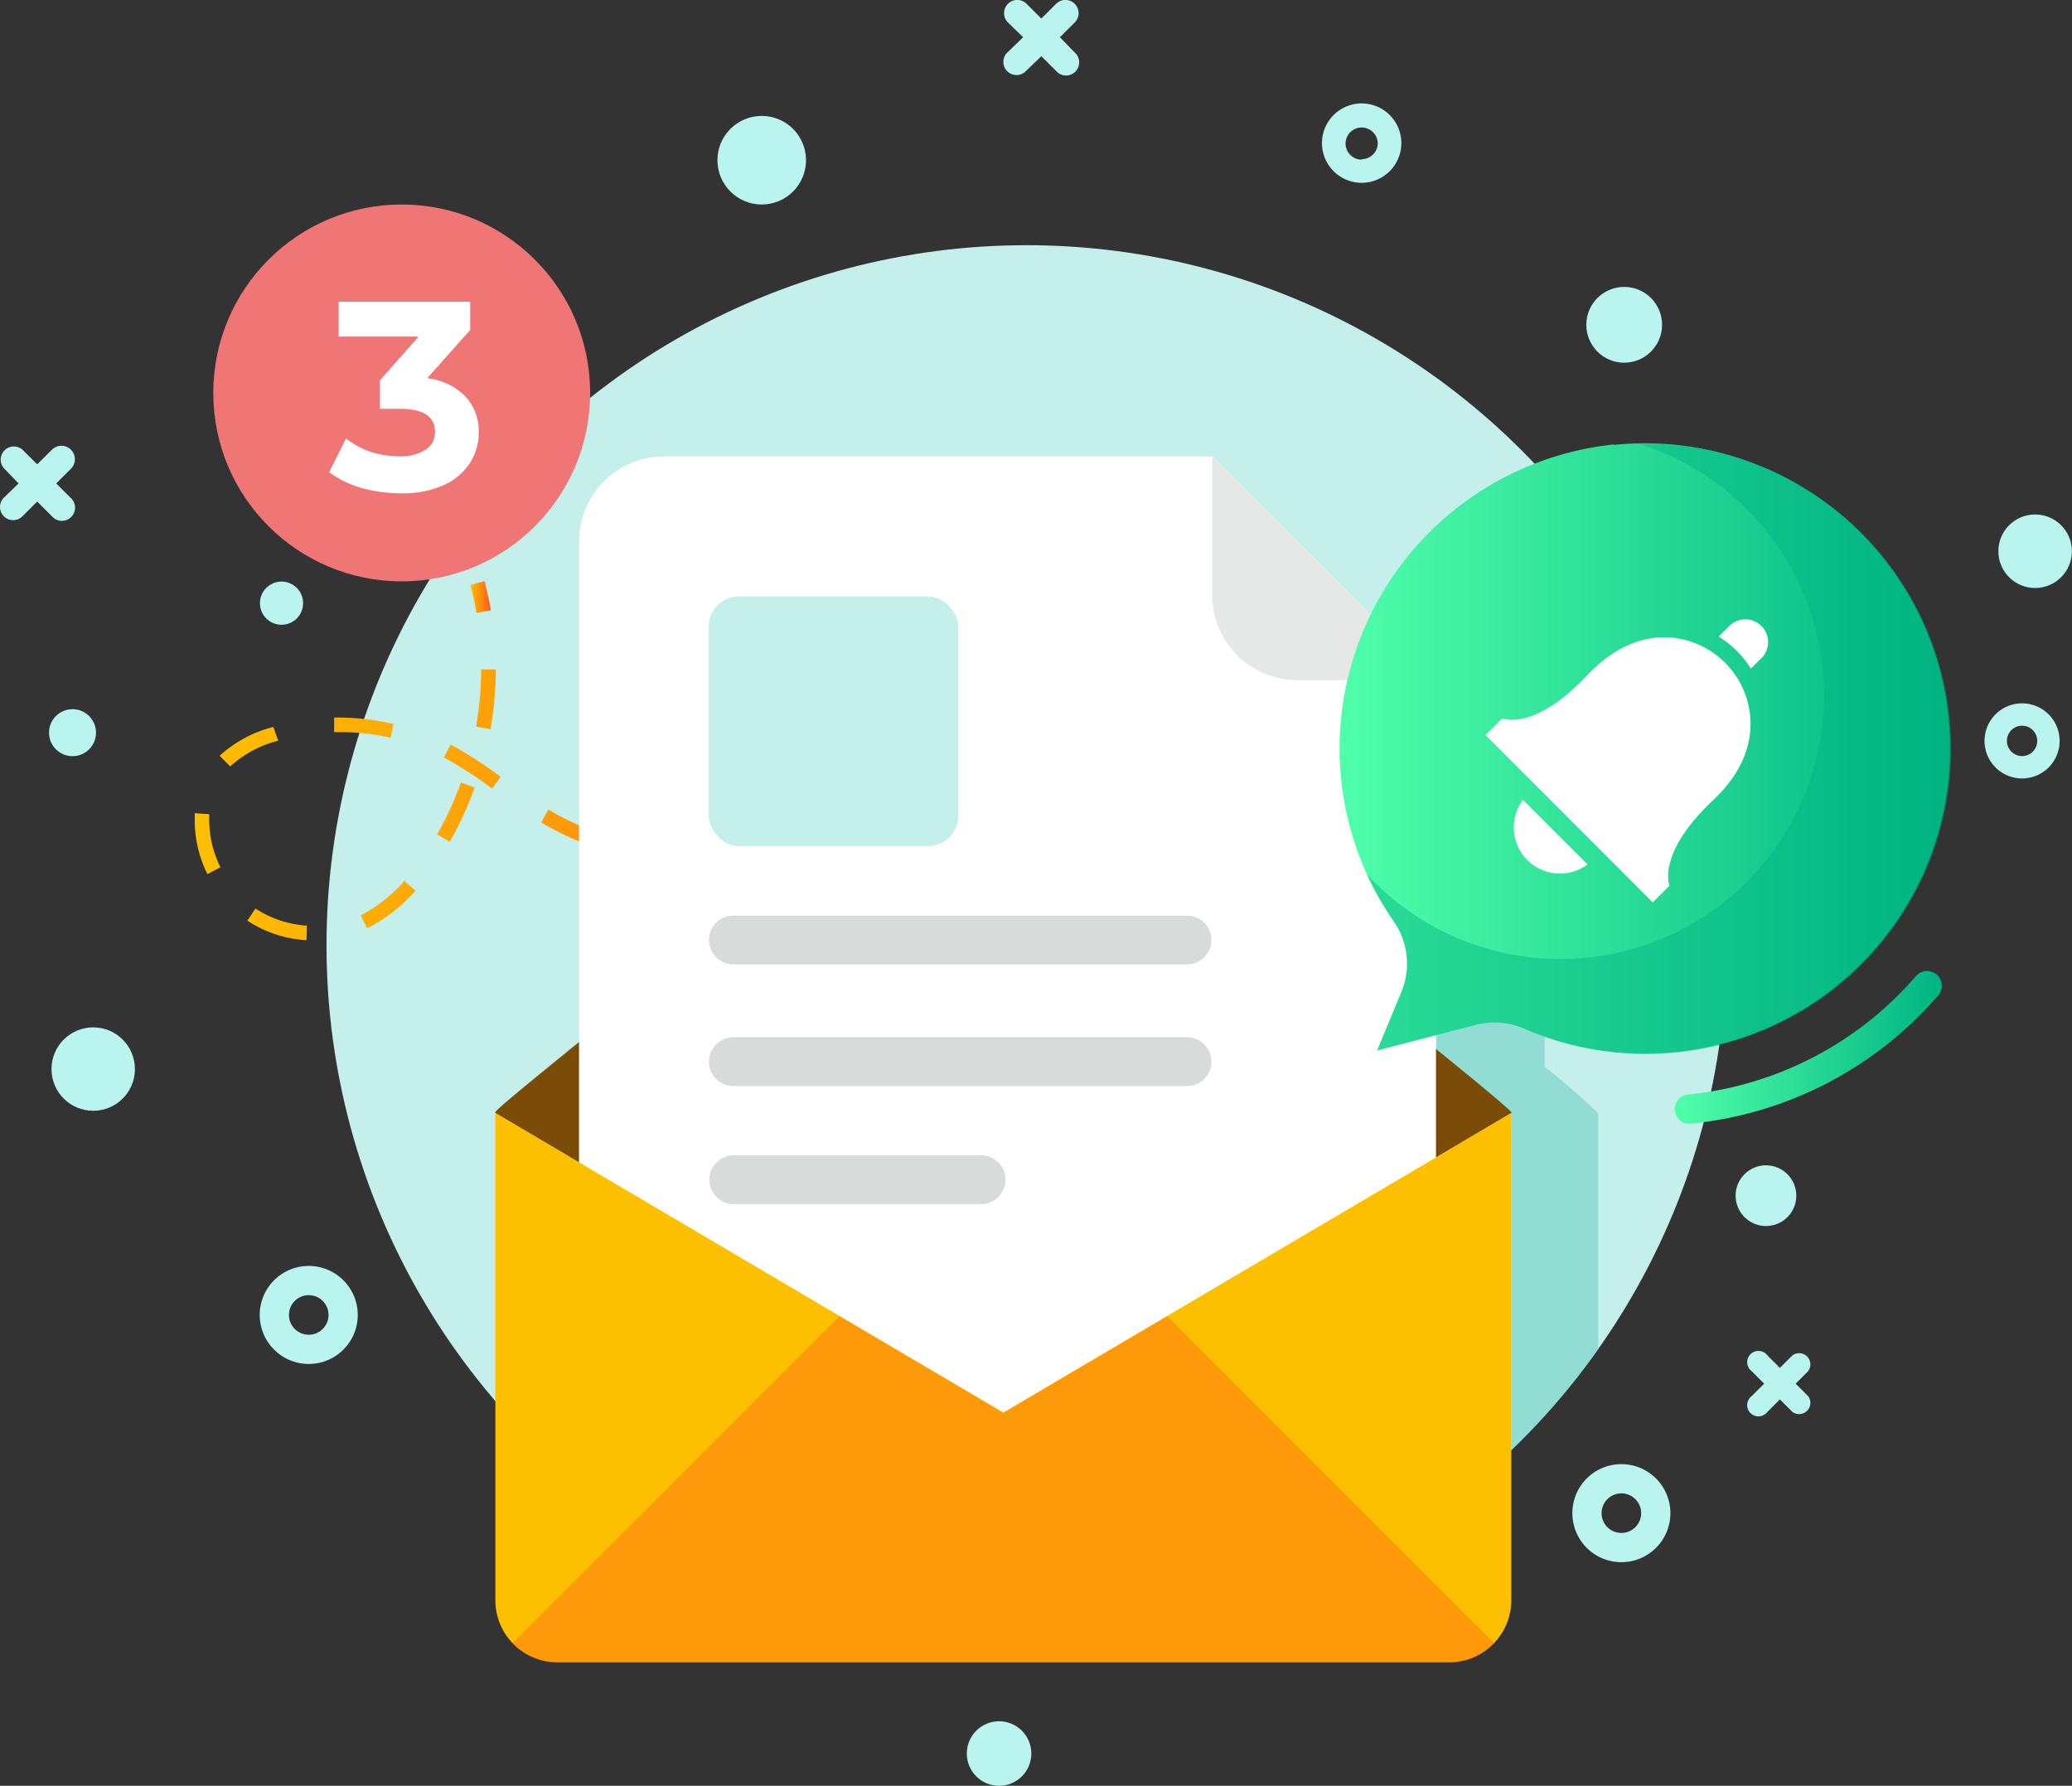
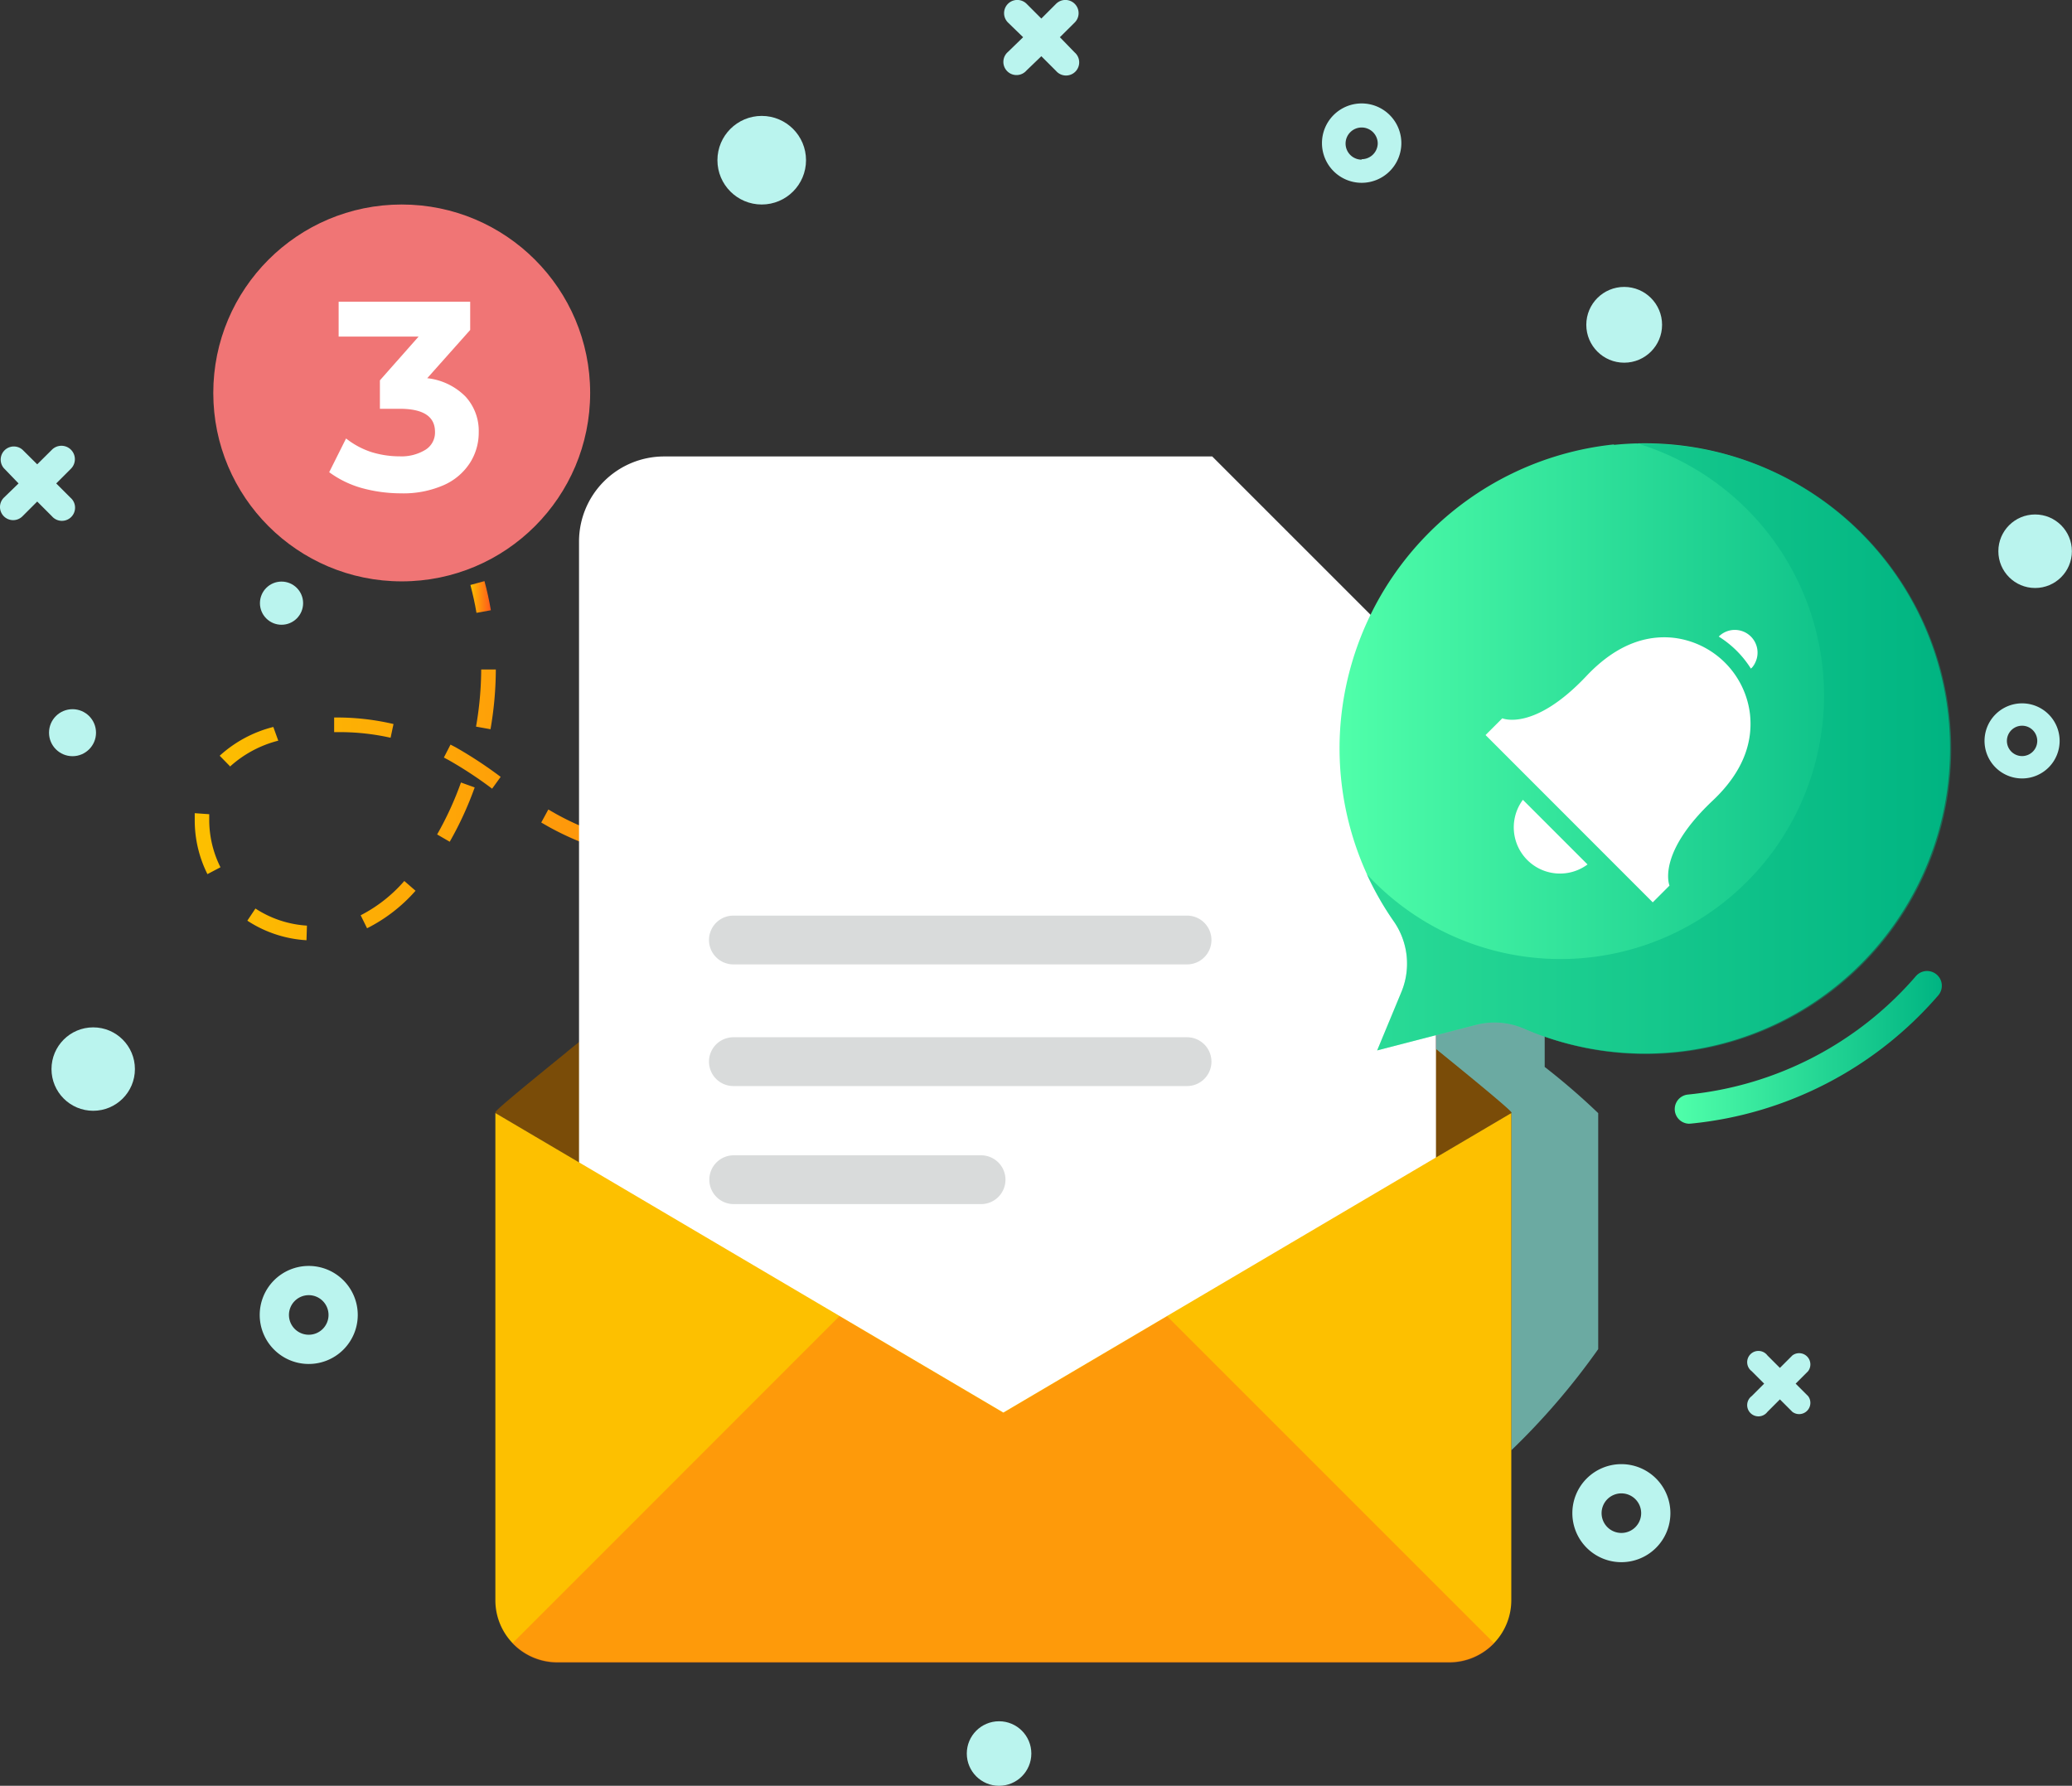
<svg xmlns="http://www.w3.org/2000/svg" xmlns:xlink="http://www.w3.org/1999/xlink" viewBox="0 0 184.29 158.84">
  <rect x="0" y="0" width="184.29" height="158.84" fill="#333333" stroke="none" />
  <defs>
    <style>.cls-1{fill:#c5efea;}.cls-2{fill:#7fd6cb;opacity:0.73;}.cls-3{fill:url(#Безымянный_градиент_18);}.cls-4{fill:url(#Безымянный_градиент_18-2);}.cls-5{fill:url(#Безымянный_градиент_18-3);}.cls-6{fill:url(#Безымянный_градиент_9);}.cls-7{fill:#7a4c08;}.cls-8{fill:#fff;}.cls-9{fill:#e6e8e8;}.cls-10{fill:#d9dbdb;}.cls-11{fill:#fdc000;}.cls-12{fill:#ff591b;opacity:0.37;}.cls-13{fill:url(#Безымянный_градиент_9-2);}.cls-14{fill:#00b482;opacity:0.45;}.cls-15{fill:#baf4ee;}.cls-16{fill:#f07575;}</style>
    <linearGradient id="Безымянный_градиент_18" x1="41.84" y1="53.11" x2="43.66" y2="53.11" gradientUnits="userSpaceOnUse">
      <stop offset="0" stop-color="#fdc000" />
      <stop offset="1" stop-color="#ff591b" />
    </linearGradient>
    <linearGradient id="Безымянный_градиент_18-2" x1="17.32" y1="71.61" x2="104.43" y2="71.61" xlink:href="#Безымянный_градиент_18" />
    <linearGradient id="Безымянный_градиент_18-3" x1="108.93" y1="67.27" x2="111.82" y2="67.27" xlink:href="#Безымянный_градиент_18" />
    <linearGradient id="Безымянный_градиент_9" x1="148.93" y1="93.16" x2="172.67" y2="93.16" gradientUnits="userSpaceOnUse">
      <stop offset="0" stop-color="#50ffaa" />
      <stop offset="1" stop-color="#00b482" />
    </linearGradient>
    <linearGradient id="Безымянный_градиент_9-2" x1="119.15" y1="66.54" x2="173.43" y2="66.54" xlink:href="#Безымянный_градиент_9" />
  </defs>
  <title>ic3Ресурс 21</title>
  <g id="Слой_2" data-name="Слой 2">
    <g id="Слой_3" data-name="Слой 3">
-       <circle class="cls-1" cx="91.3" cy="84.07" r="62.26" />
      <path class="cls-2" d="M142.15,99V120a62.64,62.64,0,0,1-7.73,9V99h0V99c0-.15-3.79-3.27-6.68-5.63V92l3.49-.9a6.64,6.64,0,0,1,4.29.33c.61.26,1.24.51,1.87.71V94.9A61.13,61.13,0,0,1,142.14,99V99Z" />
      <path class="cls-3" d="M42.38,54.51c-.14-.84-.33-1.67-.54-2.48l1.25-.34c.23.85.42,1.72.57,2.59Z" />
      <path class="cls-4" d="M27.26,83.63A10.72,10.72,0,0,1,22,81.89l.72-1.08a9.43,9.43,0,0,0,4.58,1.52Zm5.39-1.06-.57-1.16a13,13,0,0,0,3.88-3.05l1,.87A14.32,14.32,0,0,1,32.64,82.57Zm-14.2-4.82A10.7,10.7,0,0,1,17.32,73c0-.13,0-.26,0-.39l0-.28,1.29.09v.24c0,.12,0,.23,0,.34a9.4,9.4,0,0,0,1,4.14Zm50.18-.3v-1.3c1.69,0,3.43-.08,5.17-.21l.09,1.29C72.1,77.38,70.33,77.45,68.61,77.46Zm-5.26-.17-.83-.06c-1.59-.13-3-.31-4.42-.55l.22-1.28c1.34.23,2.75.41,4.3.54l.81.06Zm15.74-.59-.17-1.29c1.67-.23,3.39-.51,5.11-.84l.25,1.27C82.53,76.18,80.78,76.47,79.09,76.7ZM53,75.39a25.11,25.11,0,0,1-4.25-1.88l-.61-.35L48.77,72l.57.33a23.85,23.85,0,0,0,4,1.79ZM40,74.87l-1.12-.65A29.12,29.12,0,0,0,41,69.6l1.22.44A30.41,30.41,0,0,1,40,74.87Zm49.39-.14-.31-1.26c1.62-.39,3.31-.84,5-1.33l.36,1.25C92.74,73.88,91,74.33,89.4,74.72Zm10.08-2.87-.4-1.23q2.47-.8,4.92-1.67l.43,1.22Q102,71,99.48,71.85Zm-55.7-1.71a35.89,35.89,0,0,0-3.86-2.54l-.43-.23.59-1.15.46.24a37.49,37.49,0,0,1,4,2.63Zm-23.32-2-.91-.93a11.08,11.08,0,0,1,4.77-2.56l.44,1.22A10.1,10.1,0,0,0,20.45,68.19Zm14.29-2.53a20.62,20.62,0,0,0-4.49-.5h-.53l0-1.3A22,22,0,0,1,35,64.4Zm8.88-.76-1.28-.23a30.1,30.1,0,0,0,.46-5.08h1.3A31.31,31.31,0,0,1,43.62,64.9Z" />
      <path class="cls-5" d="M109.39,68.34l-.46-1.21,2.42-.93.47,1.21Z" />
      <path class="cls-6" d="M150.22,99.95a1.3,1.3,0,0,1-.12-2.59,30.8,30.8,0,0,0,20.3-10.53,1.3,1.3,0,0,1,2,1.7,33.38,33.38,0,0,1-22,11.41Z" />
      <path class="cls-7" d="M134.42,99,89.24,125.68,44.06,99a.25.25,0,0,1,0-.07c0-.17,2.53-2.25,6.33-5.34l.1-.09C63,83.4,89.24,62.66,89.24,62.66S115.5,83.4,128,93.53c3.86,3.13,6.4,5.25,6.44,5.43A.25.25,0,0,1,134.42,99Z" />
      <path class="cls-8" d="M107.82,40.6H59.07a7.57,7.57,0,0,0-7.57,7.57v73.7a7.57,7.57,0,0,0,7.57,7.57h61.08a7.57,7.57,0,0,0,7.57-7.57V60.5Z" />
-       <path class="cls-9" d="M107.82,52.93a7.57,7.57,0,0,0,7.57,7.57h12.33L107.82,40.6Z" />
-       <rect class="cls-1" x="63.03" y="53.05" width="22.21" height="22.21" rx="2.7" ry="2.7" />
      <path class="cls-10" d="M105.58,81.44H65.23a2.17,2.17,0,0,0-2.17,2.17h0a2.17,2.17,0,0,0,2.17,2.17h40.35a2.17,2.17,0,0,0,2.17-2.17h0A2.17,2.17,0,0,0,105.58,81.44Z" />
      <path class="cls-10" d="M105.58,92.26H65.23a2.17,2.17,0,0,0-2.17,2.17h0a2.17,2.17,0,0,0,2.17,2.17h40.35a2.17,2.17,0,0,0,2.17-2.17h0A2.17,2.17,0,0,0,105.58,92.26Z" />
      <path class="cls-10" d="M87.26,102.76h-22a2.17,2.17,0,0,0-2.17,2.17h0a2.17,2.17,0,0,0,2.17,2.17h22a2.17,2.17,0,0,0,2.17-2.17h0A2.17,2.17,0,0,0,87.26,102.76Z" />
      <path class="cls-11" d="M134.42,99v43.34a5.52,5.52,0,0,1-5.51,5.51H49.55a5.51,5.51,0,0,1-5.49-5.51V99l45.18,26.64Z" />
      <path class="cls-12" d="M132.89,146.16l-29.08-29.08-14.57,8.59-14.58-8.6L45.58,146.16a5.46,5.46,0,0,0,4,1.73h79.36A5.48,5.48,0,0,0,132.89,146.16Z" />
      <path class="cls-13" d="M143.55,39.53a27.25,27.25,0,0,0-24.33,25A27,27,0,0,0,124,82a6.58,6.58,0,0,1,.63,6.27l-2.14,5.16,8.77-2.27a6.61,6.61,0,0,1,4.29.33,27.14,27.14,0,1,0,8-51.92Z" />
      <path class="cls-8" d="M147,80.26l1.49-1.49s-1.18-2.79,3.78-7.5c3-2.8,3.62-5.52,3.38-7.74a7.75,7.75,0,0,0-6.8-6.8c-2.22-.24-4.93.42-7.73,3.38-4.71,5-7.5,3.78-7.5,3.78l-1.49,1.49Z" />
      <path class="cls-8" d="M135.45,71.14a4.11,4.11,0,0,0,5.75,5.75Z" />
-       <path class="cls-8" d="M156.66,58.54l-.93.93a9,9,0,0,0-2.86-2.85l.94-.94a2,2,0,1,1,2.86,2.86Z" />
+       <path class="cls-8" d="M156.66,58.54l-.93.93a9,9,0,0,0-2.86-2.85a2,2,0,1,1,2.86,2.86Z" />
      <path class="cls-14" d="M145.56,39.42a23.44,23.44,0,1,1-24,38.33A27.21,27.21,0,0,0,124,82a6.58,6.58,0,0,1,.63,6.27l-2.14,5.16,8.77-2.27a6.61,6.61,0,0,1,4.29.33,27.14,27.14,0,1,0,10-52Z" />
      <path class="cls-15" d="M27.46,112.6A4.36,4.36,0,1,0,31.82,117,4.36,4.36,0,0,0,27.46,112.6Zm0,6.12A1.76,1.76,0,1,1,29.22,117,1.76,1.76,0,0,1,27.46,118.72Z" />
      <path class="cls-15" d="M144.21,130.23a4.36,4.36,0,1,0,4.36,4.36A4.36,4.36,0,0,0,144.21,130.23Zm0,6.12a1.76,1.76,0,1,1,1.76-1.76A1.76,1.76,0,0,1,144.21,136.35Z" />
      <path class="cls-15" d="M179.85,62.56a3.34,3.34,0,1,0,3.34,3.34A3.34,3.34,0,0,0,179.85,62.56Zm0,4.69a1.35,1.35,0,1,1,1.35-1.35A1.35,1.35,0,0,1,179.85,67.25Z" />
      <path class="cls-15" d="M121.11,9.2a3.53,3.53,0,1,0,3.53,3.53A3.53,3.53,0,0,0,121.11,9.2Zm0,5a1.43,1.43,0,1,1,1.43-1.43A1.43,1.43,0,0,1,121.11,14.16Z" />
      <circle class="cls-15" cx="8.29" cy="95.09" r="3.71" />
-       <circle class="cls-15" cx="157.07" cy="106.35" r="2.7" />
      <circle class="cls-15" cx="67.75" cy="14.25" r="3.94" />
      <circle class="cls-15" cx="88.86" cy="155.97" r="2.87" />
      <circle class="cls-15" cx="144.46" cy="28.89" r="3.37" />
      <circle class="cls-15" cx="25.04" cy="53.65" r="1.92" />
      <circle class="cls-15" cx="181.01" cy="49.03" r="3.27" />
      <circle class="cls-15" cx="6.45" cy="65.17" r="2.09" />
      <path class="cls-15" d="M94.27,3.31,95.59,2A1.17,1.17,0,0,0,93.93.34L92.62,1.65,91.31.34A1.17,1.17,0,1,0,89.65,2L91,3.31,89.65,4.62a1.17,1.17,0,1,0,1.65,1.65L92.62,5l1.31,1.31a1.17,1.17,0,1,0,1.65-1.65Z" />
      <path class="cls-15" d="M5,43l1.31-1.31A1.17,1.17,0,0,0,4.62,40L3.31,41.3,2,40A1.17,1.17,0,0,0,.34,41.64L1.65,43,.34,44.27A1.17,1.17,0,1,0,2,45.92l1.31-1.31,1.31,1.31a1.17,1.17,0,1,0,1.65-1.65Z" />
      <path class="cls-15" d="M159.71,123.07l1.11-1.11a1,1,0,0,0-1.4-1.4l-1.11,1.11-1.11-1.11a1,1,0,1,0-1.4,1.4l1.11,1.11-1.11,1.11a1,1,0,1,0,1.4,1.4l1.11-1.11,1.11,1.11a1,1,0,0,0,1.4-1.4Z" />
      <circle class="cls-16" cx="35.73" cy="34.95" r="16.76" />
      <path class="cls-8" d="M41.41,35.28a4.51,4.51,0,0,1,1.17,3.17,5,5,0,0,1-.76,2.69,5.32,5.32,0,0,1-2.33,2,8.92,8.92,0,0,1-3.83.74,13.15,13.15,0,0,1-3.48-.47A9,9,0,0,1,29.28,42l1.5-3A7.29,7.29,0,0,0,33,40.2a8.49,8.49,0,0,0,2.57.39A4.06,4.06,0,0,0,37.85,40a1.8,1.8,0,0,0,.84-1.59q0-2.05-3.13-2.05H33.79V33.83l3.44-3.89H30.12v-3.1h11.7v2.51L38,33.64A5.64,5.64,0,0,1,41.41,35.28Z" />
    </g>
  </g>
</svg>